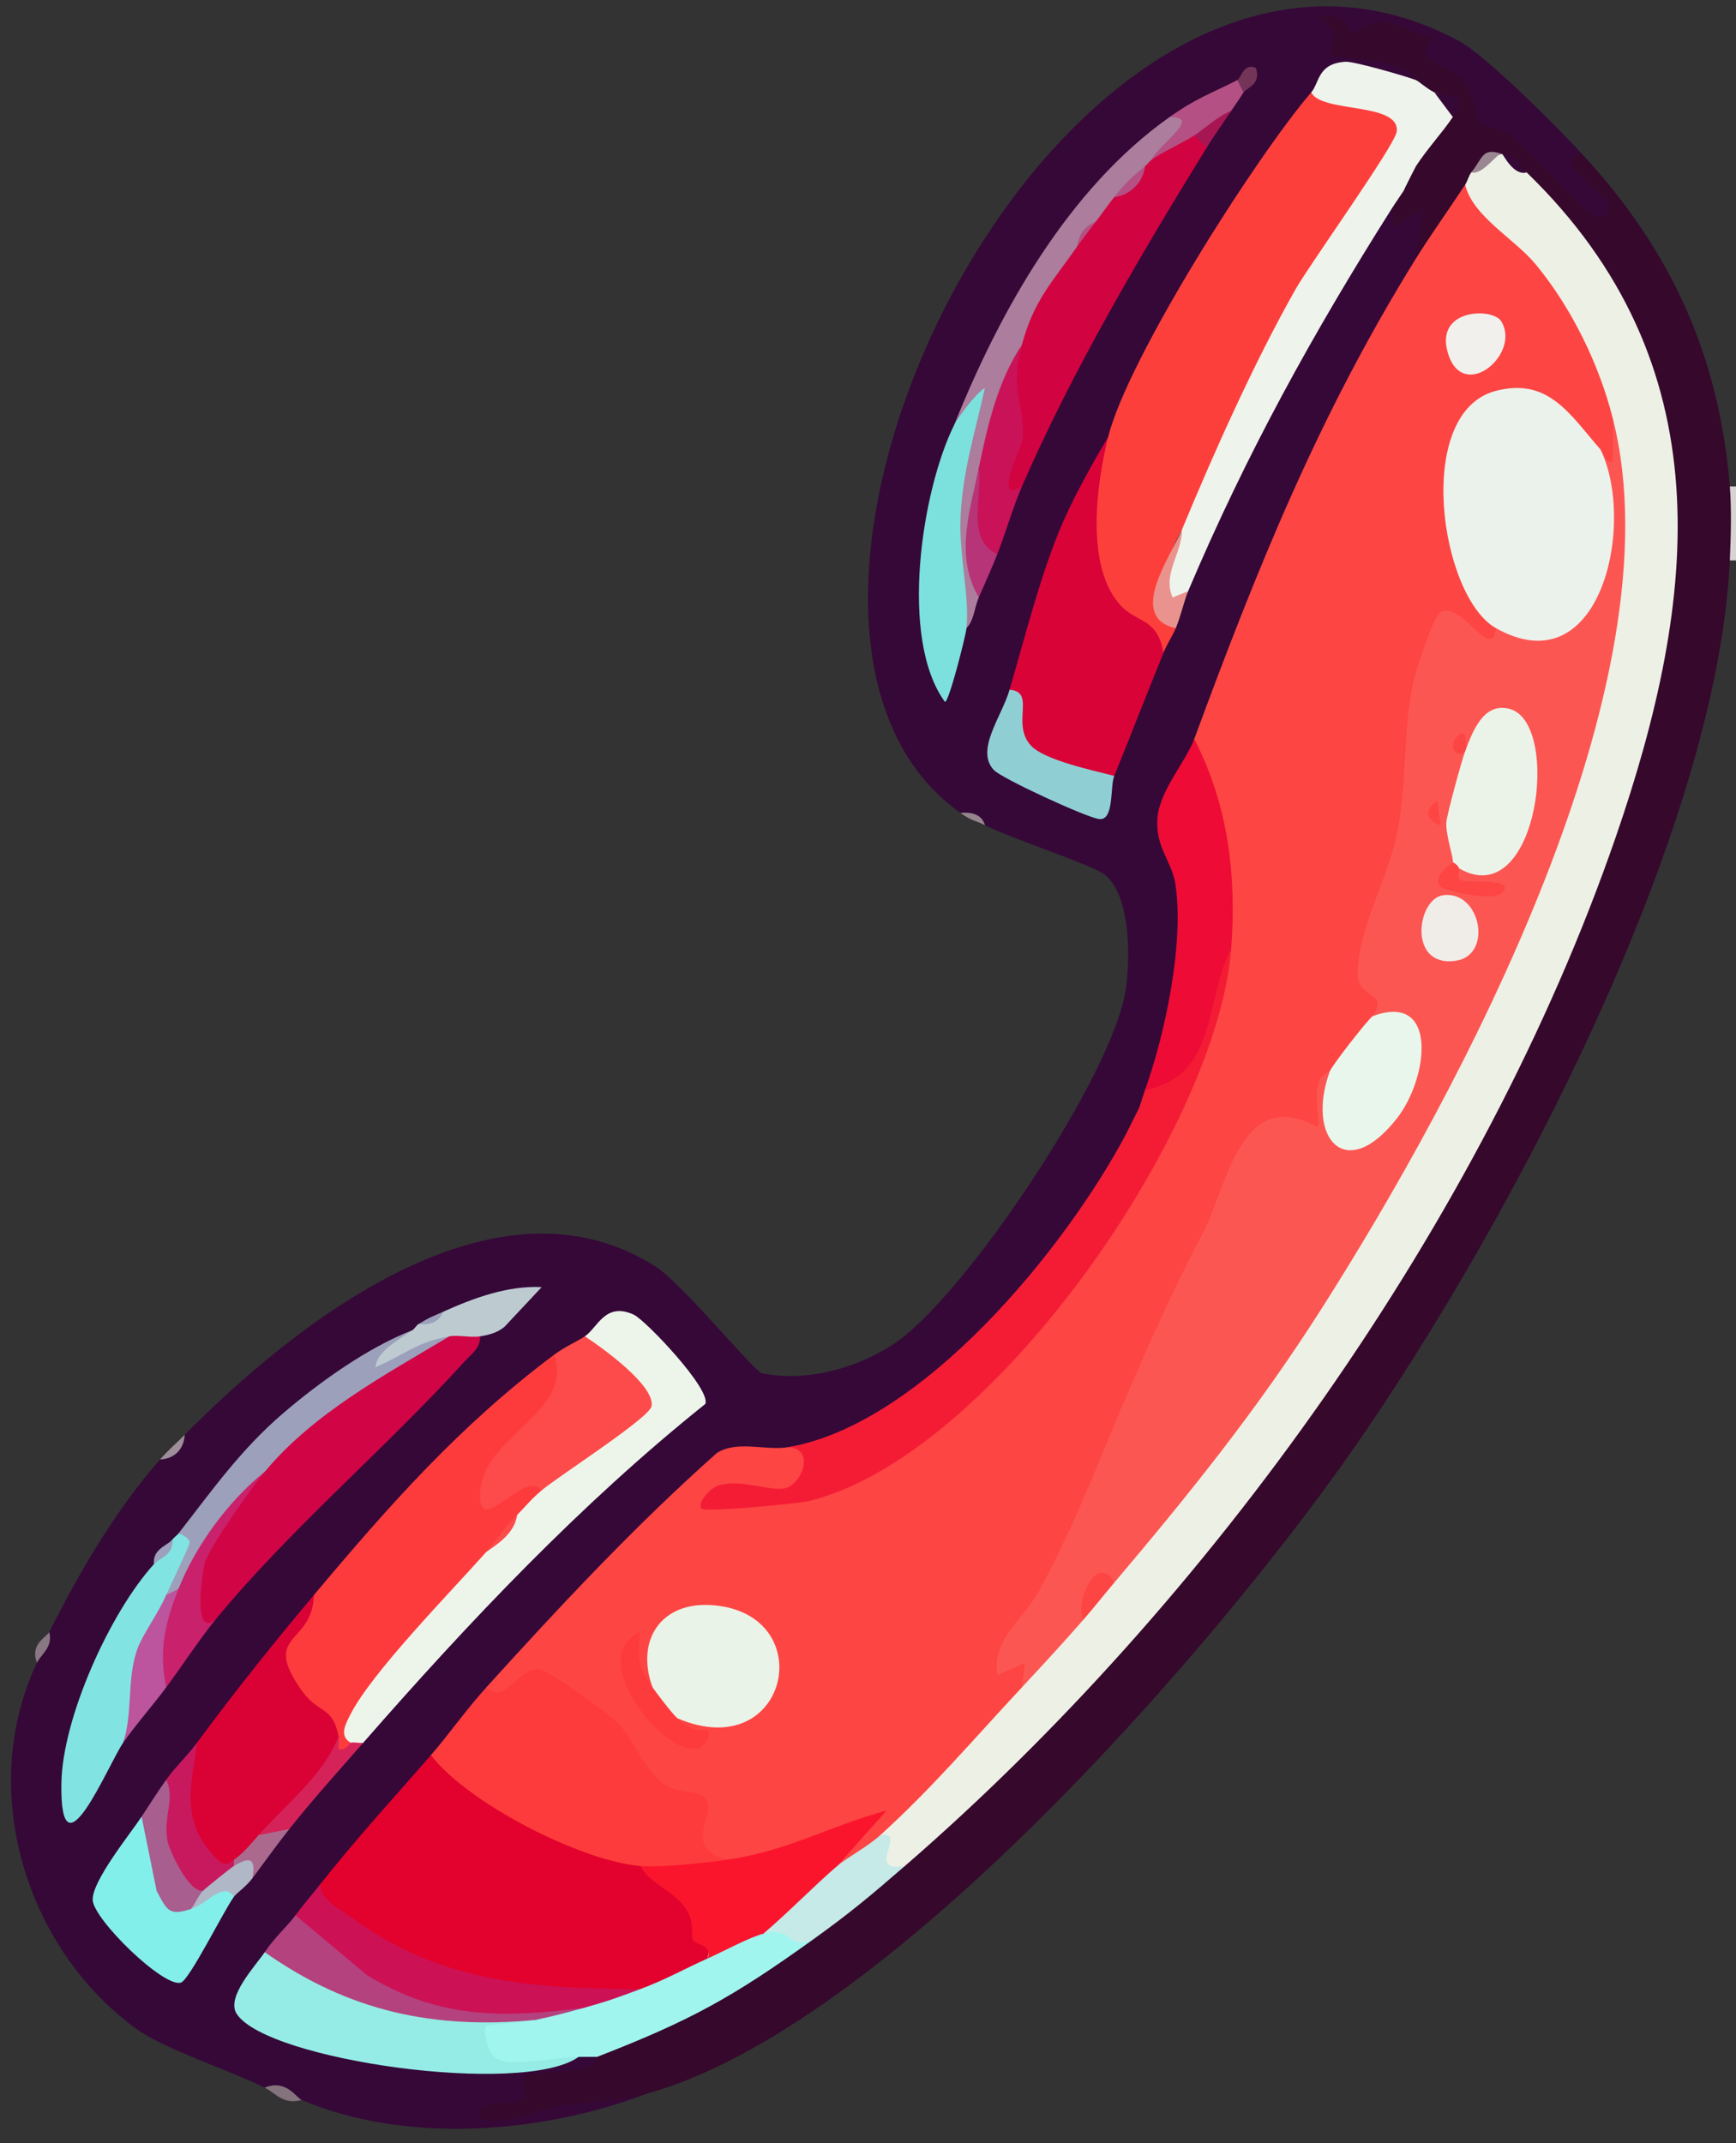
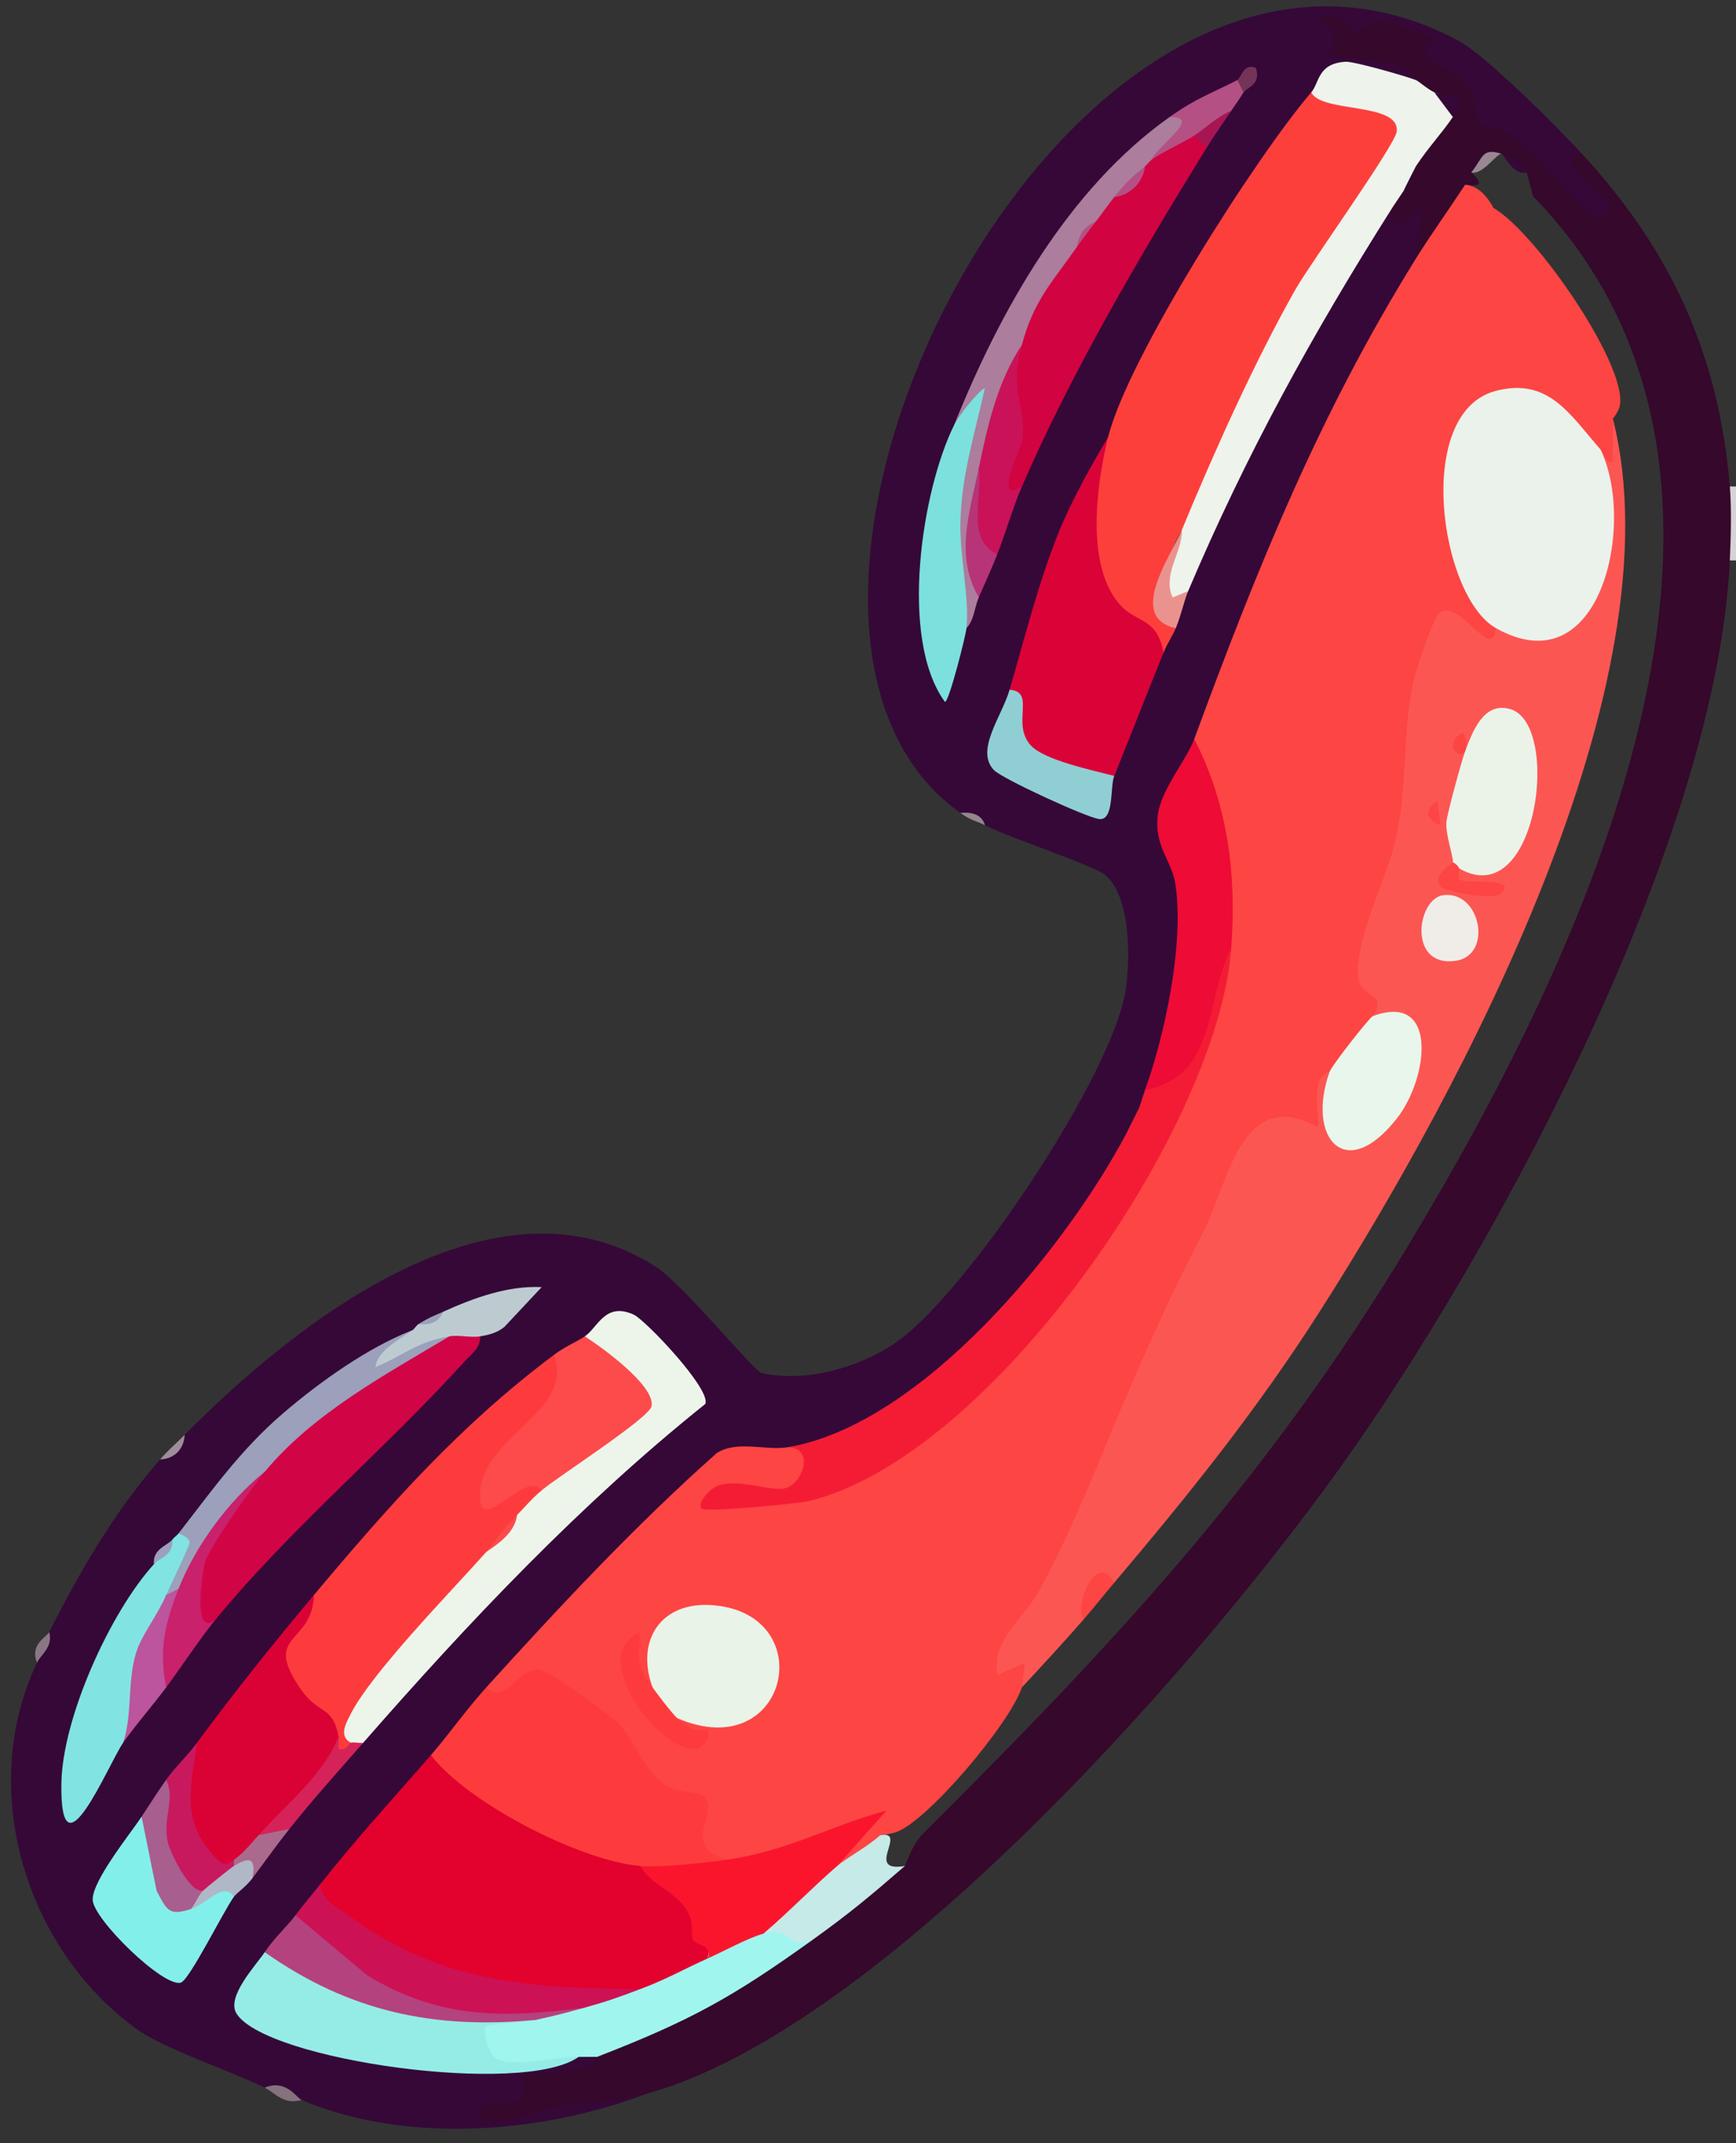
<svg xmlns="http://www.w3.org/2000/svg" id="Ebene_1" viewBox="0 0 282 348">
  <rect x="0" y="0" width="282" height="348" fill="#333333" stroke="none" />
  <defs>
    <style>      .st0 {        fill: #e9f6eb;      }      .st1 {        fill: #d10340;      }      .st2 {        fill: #a85e8f;      }      .st3 {        fill: #f41c35;      }      .st4 {        fill: #c9216b;      }      .st5 {        fill: #9a8791;      }      .st6 {        fill: #ebf3e9;      }      .st7 {        fill: #ee0b35;      }      .st8 {        fill: #7ce0dd;      }      .st9 {        fill: #ebf2eb;      }      .st10 {        fill: #b0b7c7;      }      .st11 {        fill: #b63477;      }      .st12 {        fill: #fe3b3c;      }      .st13 {        fill: #9ca0bb;      }      .st14 {        fill: #fd4543;      }      .st15 {        fill: #cd1155;      }      .st16 {        fill: #350838;      }      .st17 {        fill: #81e4e2;      }      .st18 {        fill: #743458;      }      .st19 {        fill: #d52359;      }      .st20 {        fill: #da0337;      }      .st21 {        fill: #d10546;      }      .st22 {        fill: #c8195f;      }      .st23 {        fill: #da0235;      }      .st24 {        fill: #ea938e;      }      .st25 {        fill: #94858e;      }      .st26 {        fill: #8fcfd4;      }      .st27 {        fill: #c5eae8;      }      .st28 {        fill: #ab6a8d;      }      .st29 {        fill: #edf5eb;      }      .st30 {        fill: #b45083;      }      .st31 {        fill: #bdcbd1;      }      .st32 {        fill: #fa152d;      }      .st33 {        fill: #a71653;      }      .st34 {        fill: #ca1258;      }      .st35 {        fill: #fd3b3c;      }      .st36 {        fill: #35082c;      }      .st37 {        fill: #a0f5ef;      }      .st38 {        fill: #eaf3e8;      }      .st39 {        fill: #83efeb;      }      .st40 {        fill: #fc5653;      }      .st41 {        fill: #d7d2d4;      }      .st42 {        fill: #b4427f;      }      .st43 {        fill: #f1f0ed;      }      .st44 {        fill: #9d8e99;      }      .st45 {        fill: #eef3eb;      }      .st46 {        fill: #84727d;      }      .st47 {        fill: #fd3f3c;      }      .st48 {        fill: #f0ede9;      }      .st49 {        fill: #fc4b4a;      }      .st50 {        fill: #edf0e5;      }      .st51 {        fill: #897884;      }      .st52 {        fill: #e2022d;      }      .st53 {        fill: #bc549e;      }      .st54 {        fill: #95ece6;      }      .st55 {        fill: #ac7d9c;      }    </style>
  </defs>
  <path class="st41" d="M282,91h-1c-2.887-1.777-2.81-10.169,0-12h1v12Z" />
  <path class="st16" d="M257,25c.298,2.498,1.876,4.821,4.736,6.97,2.851,3.365-.195,6.279-3.911,4.538l-11.031-11.635c-6.388-1.948-9.296-4.908-8.722-8.881-.498-1.457-8.681-6.816-8.073-2.992l-1.78,1.507c-6.746-3.314-11.004-3.215-12.774.298l-2.446.195.698,2.28c-12.267,16.33-24.039,33.972-31.448,53.08l-2.25.64c-5.059,12.597-9.471,25.474-13.238,38.63l-2.762,2.37c.576,2.929.044,6.521-1.595,10.775.155,1.367,13.745,7.914,15.673,8.033.154-2.954,1.128-4.557,2.922-4.808-.275-7.334,2.729-14.885,8-20-.686-3.228-.02-4.561,2-4-2.675-2.123-.895-5.067,2-6l.015-3.418c7.413-19.943,17.962-39.261,30.195-56.651l2.79-1.931c6.822-2.874,8.155-.207,4,8l-1.169,5.773c-12.547,22.586-23.421,45.951-32.621,70.095l-2.21,2.132c.53,3.261-.481,6.51-3.035,9.748-1.13,4.572-.407,9.692,2.17,15.358,1.027,8.814-.935,25.634-7.136,31.894,2.652,1.208,1.803,3.114-1,3l-2,4,.81,2.701c-8.875,15.193-20.446,30.249-34.825,40.669-5.704,4.134-14.358,10.238-20.985,7.629-.829,2.171-3.456,2.803-7.88,1.897-6.022,3.3-11.632,8.048-16.829,14.246-7.416,8.734-15.513,16.353-24.291,22.857.285,4.155-4.755,10.864-9,11l-.584,3.71-13.845,16.036-3.57,1.254c.733,3.273-.51,5.279-4,5,2.096,2.318-2.353,6.987-5,6l1.114,1.875c-6.375,7.065-4.649,8.583,3.523,11.13,13.772,4.292,32.394,6.93,46.363,3.995.916-1.933,2.087-1.935,3,0,2.835,1.672.228,3.522-2.488,3.99-5.194-.275-7.714.647-7.56,2.766l15.733-2.26,2.314,1.504c-16.972,6.472-39.043,8.204-56,1l-6-2c-6.158-3.008-16.408-6.298-20.911-9.589-18.142-13.261-25.733-39.026-16.089-59.411l2-5c5.011-9.879,10.623-19.577,18-28,1.819-.847,3.2-2.146,4-4,18.104-18.306,50.702-44.075,76.695-27.195,4.144,2.691,15.848,16.903,17.029,17.161,7.197,1.575,15.832-.862,21.787-4.955,11.465-7.878,35.561-43.829,37.401-57.6.668-5.004.784-14.945-3.445-18.379-1.892-1.536-15.391-5.947-19.467-8.033-1.09-1.073-2.424-1.74-4-2-44.441-31.535,18.059-158.91,80.901-125.401,4.485,2.392,16.067,14.041,20.099,18.401Z" />
  <path class="st36" d="M230,13c-1.431-3.694-13.432-3.525-13.997-4.007-.301-.257,2.501-4.278-2.003-5.982,4.127-1.718,5.231,2.014,5.564,2.046,1.803.175,2.845-1.558,4.516-1.584,2.533-.039,6.205,2.32,8.917,2.54-4.378,4.299,2.203,3.791,5.022,7.463,1.968,2.564,1.516,5.413,2.174,6.321.458.631,3.785,1.017,5.319,2.194,2.463,1.89,12.254,12.543,13.105,12.892,2.132.873,3.258-.476,2.357-2.37-.209-.439-9.694-7.3-3.976-7.513,14.369,15.541,22.241,32.611,24,54,.297,3.61.173,8.326,0,12-2.075,44.201-35.931,108.1-61.185,144.315-22.72,32.581-76.206,94.111-114.815,104.685-4.723,1.294-9.849,1.306-14.447,2.053-3.813.619-7.689,3.324-12.547,1.942-.933-3.509,5.954-1.915,6.893-3.108.586-.743-.286-3.445.114-3.869.356-.377,8.442-.605,10.296-1.25,1.324-.461,1.577-1.724,1.691-1.768l1.535-2.75c10.524-3.93,20.288-9.333,29.471-15.756,1.406.635,2.728.308,3.994-.494-.891-2.206,10.384-11.355,11.619-11.724l3.381-.276c.756-1.883,1.553-3.862,3.014-5.316,31.029-30.874,55.627-57.177,78.564-95.128,28.187-46.639,65.931-124.126,20.47-170.669l-1.048-3.886-4-3c-1.791.385-3.458,1.385-5,3,1.939,1.847,1.668,2.31-1,2,.696,4.18-3.718,11.263-8,12l.989-8-4.507,2.987-.482-2.987c-1.365-2.539-.866-3.307,2-3l2-4c-1.643-2.953,2.723-8.632,6-8-.096-1.814-1.096-3.147-3-4-2.165,2.057-3.786.802-3-2Z" />
  <path class="st46" d="M49,341c-3.013.847-4.271-1.155-6-2,3.459-1.438,5.136,1.633,6,2Z" />
  <path class="st51" d="M6,270c-1.167-3.05,1.547-4.107,2-5,.649,2.499-1.363,3.654-2,5Z" />
  <path class="st44" d="M26,237c1.5-1.713,2.587-2.571,4-4-.137,2.375-1.659,3.869-4,4Z" />
  <path class="st25" d="M160,134c-1.519-.777-2.071-.631-4-2,1.745-.164,3.47.169,4,2Z" />
  <path class="st14" d="M262,68c.562,4.108,1.589,12.288-2,5l-2.276.424c-20.369-25.174-27.721,12.223-14.904,25.979l.179,2.596c.737.476,1.65,1.224,1.51,1.924-.894,4.474-7.7-1.214-9.288-2.726-4.106,10.583-6.196,21.996-6.27,34.239-2.934,7.768-5.049,15.537-6.344,23.306,3.86,2.891,3.991,4.977.392,6.257,1.552,2.669-4.015,9.595-7,9-1.649,2.853-2.148,6.298-1.499,10.335-6.126-2.163-10.243-.553-12.35,4.83-10.3,23.456-20.928,46.99-31.884,70.602l-5.935,8.564c4.72.283,3.505,2.533,1.668,5.669-1.924,5.874-15.468,21.924-20.532,23.542-.791.253-1.624.374-2.468.458.902,3.255-4.377,6.622-7,5-1.163-1.509-.639-3.111,1.573-4.807-5.496,2.296-11.148,4.097-16.957,5.402l-2.617-1.595c-6.881.298-6.369-3.59-4.883-8.83-4.005-.219-7.358-1.679-9.581-5.15-3.462-7.159-9.588-11.098-16.266-15.033-5.316,4.55-8.072,4.888-8.27,1.012,12.002-13.221,24.054-26.158,37.446-38.054,3.327-2.113,7.954-.334,11.554-.946,5.662-.899,5.493,3.047,2.855,6.823,25.105-8.231,42.573-32.408,55.439-54.487,6.216-10.667,11.716-21.055,13.706-33.336l-1.83-2.949c.517-9.479-1.005-18.939-4.633-27.705l.463-3.346c10.247-27.793,20.248-52.638,36-78,2.309-3.718,5.414-8.067,8-12,1.787.135,3.325,1.394,4.612,3.777,7.062,4.045,22.741,26.969,20.352,32.651-.235.56-.584,1.073-.964,1.572Z" />
  <path class="st47" d="M192,86c-3.353,5.864-3.687,11.198-1,16-.493,1.193-1.349,2.395-2,4-.572.083-1.084.093-1.383-.155-2.319-1.92-7.926-6.968-9.134-9.186-4.311-7.912-2.176-17.966,1.517-25.66,3.152-12.772,24.038-45.56,33-56,7.539-.694,21.457,1.677,13.117,11.966-12.344,17.336-22.982,36.133-30.886,56.49l-3.23,2.544Z" />
  <path class="st52" d="M104,303c5.229,1.552,10.458,4.727,10.417,10.751,2.515,1.544,3.468,2.627.583,4.249.046,3.381-8.495,7.43-11,5-14.114,3.342-28.429.758-41.266-5.697-3.757-1.889-13.664-6.938-10.734-11.303,6.116-7.735,11.651-13.688,18-21l2.316-.332c8.268,8.153,19.411,13.811,30.724,16.211l.96,2.121Z" />
  <path class="st35" d="M90,220c4.756.535,1.877,7.22-.639,9.991-1.011.084-11.943,12.678-9.265,12.486,2.638-1.956,8.075-5.628,7.903-.477.774,2.922-1.065,5.048-4,4-1.18,2.347-3.047,4.268-5,6l.651,2.271c-9.2,8.661-16.75,18.237-22.651,28.729-.16,3.353-4.139,3.88-2-1-7.252-4.363-14.884-11.501-5.927-19.256l1.927-3.744c12.128-14.448,23.67-27.533,39-39Z" />
  <path class="st12" d="M79,274c2.992,2.944,5.099-3.073,8.508-2.953,1.467.052,11.623,7.389,13.044,8.902,2.391,2.547,4.392,8.182,7.892,10.108,1.996,1.098,5.291.766,6.146,1.873,2.084,2.698-4.125,7.749,3.41,10.071-1.067,3.961-10.852,3.637-14,1-9.589-.784-27.987-10.154-34-18,2.913-3.355,5.792-7.466,9-11Z" />
  <path class="st3" d="M200,154c-2.164,29.242-38.978,82.674-68.724,89.776-1.561.373-16.642,1.818-17.269,1.22-.916-.874,1.389-3.378,2.701-3.78,3.908-1.198,8.967,1.297,11.239.318,2.593-1.118,4.302-6.364.053-6.535,21.786-3.703,45.078-32.241,55-51l2-4c.26-.605.651-2.032,1-3,6.434-5.523,10.331-13.126,11.69-22.809l2.31-.191Z" />
  <path class="st20" d="M189,106c-2.698,6.652-5.355,13.474-8,20l-2.062,1.539c-10.431-2.195-15.822-4.299-14.938-15.539,2.367-8.108,4.779-17.687,7.964-25.536,2.025-4.992,5.24-10.812,8.036-15.464-1.9,7.701-3.752,21.154,2.108,27.392,2.595,2.763,5.917,1.952,6.892,7.608Z" />
  <path class="st45" d="M230,13c.451.171,1.83,1.44,3,2,2.499.888,3.499,2.221,3,4-1.706,2.544-4.02,4.986-6,8l-2,4c-.664,1.012-1.338,1.953-2,3-12.793,20.232-23.585,39.789-33,62-2.605,4.459-5.101,2.595-3.827-2.259l2.827-7.741c5.202-12.553,11.785-27.271,18.459-39.041,2.354-4.151,16.224-23.446,16.434-25.626.461-4.784-12.253-2.942-13.893-6.333,1.371-1.598.998-4.686,5.564-4.972,1.376-.086,9.651,2.295,11.436,2.972Z" />
  <path class="st29" d="M59,283c-1.258,1.036-1.924,1.036-2,0-2.01-1.08-.813-3.137-.084-4.583,3.431-6.805,16.435-20.054,22.084-26.417,1.951-1.734,3.804-3.644,5-6,1.469-1.476,2.175-2.466,4-4l-.592-2.082,16.43-12.037c.517-1.297-7.239-7.574-9.005-8.588l.166-2.293c2.063-1.357,3.296-5.674,7.967-3.512,1.876.868,12.599,12.127,11.604,14.491-20.266,16.208-38.512,35.509-55.572,55.021Z" />
  <path class="st21" d="M78,217c.013,1.958-1.353,2.776-2.478,4.016-12.957,14.287-28.236,27.079-40.522,41.984-3.444,3.987-4.415.329-4.429-3.591-.024-6.563,8.119-15.686,12.429-20.409l.285-3.351c8.222-9.356,18.743-13.906,29.715-18.649,1.155-2.92,3.727-2.727,5,0Z" />
  <path class="st23" d="M51,259c-.253,8.265-8.634,6.084-2.002,15.501,2.779,3.946,5.035,2.372,6.002,7.499-.037,6.141-7.358,12.996-13,16,1.635,3.237-1.257,3.861-4,4-3.39,4.876-7.222-1.672-8.42-5.541-1.427-4.609.029-9.491,2.42-13.459,6.156-8.352,12.416-16.156,19-24Z" />
  <path class="st1" d="M194,22c2.275-1.81,3.34-.4,2,2-10.534,17.064-21.836,36.212-30,55-5.587,5.465-4.146-4.095-1.876-7.872-.494-5.37-.738-10.16,1.876-15.128-3.009-3.912,4.515-15.719,9-16,.586-1.598,1.617-2.987,3-4-1.759-2.401.17-4.74,3-4,2.097-1.197,3.813-2.893,5-5-.285-.95.048-1.283,1-1,2.581-3.03,4.915-4.364,7-4Z" />
  <path class="st7" d="M200,154c-4.373,8.422-2.086,20.684-14,23,3.278-9.09,6.397-23.951,4.933-33.433-.595-3.853-3.368-5.981-2.888-10.944.42-4.341,4.639-9.054,5.955-12.622,5.491,10.712,6.887,22.014,6,34Z" />
  <path class="st54" d="M87,328l-.868,2.171c-12.508,1.815,1.013,3.66,6.074,1.91l1.795,1.919c-8.993,6.446-50.714.572-55.559-6.994-1.751-2.734,3.03-7.74,4.559-10.006l3.557-.012c12.274,7.828,26.045,11.213,40.443,11.012Z" />
  <path class="st37" d="M132,315c-12.999,9.325-19.812,13.108-35,19-1-.006-2.0.009-3,0-3.815-.035-11.273,1.937-13.599.092-1.202-.954-2.012-4.48-1.403-5.087.291-.29,5.713-.526,8.002-1.005,2.467-1.023,5.133-1.69,8-2-.114-.885.08-1.628.807-1.757l8.193-1.243c4.497-1.693,7.043-3.236,11-5-.092-3.32,6.602-6.465,9-4,3.347-2.54,5.406-1.561,8,1Z" />
  <path class="st49" d="M95,217c2.649,1.712,11.465,8.001,10.838,11.353-.356,1.901-15.071,11.321-17.838,13.647-2.726-3.559-10.335,7.96-10.021.492.401-9.536,15.316-12.941,12.021-22.492,1.8-1.347,3.49-2.007,5-3Z" />
  <path class="st15" d="M104,323c-3.455,1.301-5.368,1.99-9,3-12.15,2.796-25.243,2.477-36.416-3.546-2.824-1.522-11.388-8.41-10.584-11.454,1.312-1.767,2.662-3.308,4-5,.178,2.636,3.215,3.993,5.116,5.385,14.535,10.643,29.333,11.487,46.884,11.615Z" />
  <path class="st17" d="M27,259c-1.753,7.985-4.086,15.985-7,24-2.453,3.572-10.293,22.815-10.027,6.554.173-10.578,7.879-27.678,15.027-35.554l3-4c.291-.373.725-.648,1-1,6.15-3.388.398,7.563-2,10Z" />
  <path class="st55" d="M190,19c2.615-1.231,3.955-1.802,3.649,1.595l-6.649,5.405c-.372.284-.643.708-1,1-1.149,2.111-2.893,3.839-5,5-1.175,1.471-2.07,2.81-3,4-1.377,1.013-2.406,2.391-3,4-4.063,5.821-7.063,8.748-9,16-1.758,6.04-3.296,12.158-4.613,18.354l-2.387,1.646c-.746,6.984-.746,13.984,0,21-.739,1.71-.727,3.66-2,5-2.584-2.197-2.935-9.952-2.894-13.751.069-6.54.506-12.882,2.354-19.119l-1.46-.13c7.401-18.458,18.499-38.331,35-50Z" />
  <path class="st39" d="M23,295l2.182.699c-.005,6.727,1.934,11.494,5.818,14.301,2.177-2.198,7.829-7.486,7-2-1.661,2.273-7.225,13.531-8.625,13.948-2.808.838-14.218-10.29-14.32-13.437-.1-3.095,6.117-10.748,7.945-13.512Z" />
  <path class="st8" d="M157,102c-.117,1.209-2.834,11.993-3.5,11.979-7.499-10.245-3.775-34.353,1.5-44.979.629-1.267,3.551-5.169,4.989-6-1.567,7.158-3.753,13.906-3.972,21.512-.172,5.952,1.485,12.318.983,17.488Z" />
  <path class="st13" d="M67,216c.255.664.406,1.231.194,1.454-.391.414-5.901,3.945-5.657,3.692,2.095-2.164,9.399-6.962,11.463-4.146-10.533,6.304-22.079,12.472-30,22-5.692,5.373-8.872,10.869-11.781,17.922-.347.843-1.273,1.1-2.219,1.078-.761,1.391-1.428,1.724-2,1,.697-1.611,3.83-8.063,3.805-8.53-.038-.706-1.137-1.224-1.805-1.47,5.475-7.01,10.054-13.567,16.99-19.51,5.885-5.042,13.768-10.685,21.01-13.49Z" />
  <path class="st42" d="M48,311l11.699,9.801c11.76,7.075,22.037,6.943,35.301,5.199-2.756.767-5.18,1.41-8,2-16.623,1.588-30.411-1.428-44-11,1.682-2.491,3.622-4.145,5-6Z" />
  <path class="st26" d="M164,112c4.351.342.209,5.509,3.449,9.051,2.215,2.422,10.161,4.042,13.551,4.949-.717,1.768.029,7.331-2.481,6.997-2.083-.276-15.73-6.549-17.063-7.945-3.081-3.228,1.261-8.657,2.544-13.052Z" />
  <path class="st34" d="M166,56c-2.162,8.097.76,9.56.073,15.526-.121,1.054-4.921,10.442-.073,7.474-1.416,3.259-2.656,7.585-4,11-4.18,2.152-4.128-2.33-3.957-5.74l.957-8.26c1.405-6.848,3.056-14.1,7-20Z" />
  <path class="st4" d="M43,239c-2.103,2.53-8.907,12.081-9.73,14.761-.166.542-2.304,12.46,1.73,9.239-2.295,2.784-5.583,7.739-8,11-2.96-.594-2.737-3.841-2.479-6.437.273-2.74,2.71-7.475,4.479-9.563,2.741-6.959,8.132-14.319,14-19Z" />
  <path class="st31" d="M72,213c4.962-2.236,10.487-4.264,15.995-3.994l-6.056,6.458c-1.163.955-2.493,1.297-3.939,1.536-1.522.252-3.494-.263-5,0-5.421.947-7.093,2.918-11.995,4.995.175-2.602,4.011-4.573,5.995-5.995.361-.259.632-.772,1-1,1.496-.321,2.935-.848,4-2Z" />
  <path class="st22" d="M38,302c.684.293.671.627,0,1,.725,2.592-.942,3.925-5,4-2.453,3.411-5.363-1.64-6.5-4.406-2.101-5.106-1.086-8.635.5-13.594,1.524-2.138,3.46-3.91,5-6-.94,6.805-2.63,12.401,2.479,18.053,1.121,1.24,1.849,2.365,3.521.947Z" />
  <path class="st2" d="M27,289c1.535,3.266-.658,6.141.276,10.228.301,1.318,3.435,8.252,5.724,7.772.33,1.035-.337,2.035-2,3-3.514,1.115-3.828.312-5.558-2.95l-2.442-12.05c1.354-2.046,2.563-3.983,4-6Z" />
  <path class="st53" d="M27,274c-2.057,2.775-5.211,6.395-7,9,1.624-4.884.564-10.329,2.303-15.197.877-2.456,3.356-5.705,4.697-8.803l2-1c-2.205,5.599-3.23,10.012-2,16Z" />
  <path class="st30" d="M201,13c2.029-1.124,2.441.462,1,2-.614,1.024-1.338,2.003-2,3-2.335,3.036-4.335,4.369-6,4-1.699,1.117-5.498,2.851-7,4,1.259-2.614,8.41-7.089,3-7,4.451-3.148,6.561-3.721,11-6Z" />
  <path class="st19" d="M55,282c.115.607-.083,1.352.008,1.994,1.195.403,1.689-.886,1.992-.994.483-.171,1.383.115,2,0-4.034,4.614-8.185,9.199-12,14-2.469,2.426-4.136,2.759-5,1,4.667-5.219,10.451-9.639,13-16Z" />
  <path class="st11" d="M162,90c-.958,2.435-1.975,4.629-3,7-3.97-6.693-1.429-14.034,0-21,.649,4.605-2.16,11.573,3,14Z" />
  <path class="st24" d="M192,86c.048,3.801-3.223,7.227-1.517,11.017l2.517-1.017c-.638,1.505-1.127,3.888-2,6-8.024-1.746-.742-11.797,1-16Z" />
  <path class="st28" d="M47,297c-2.053,2.584-4.014,5.351-6,8l-3-2v-1c1.62-1.151,2.706-2.552,4-4l5-1Z" />
  <path class="st10" d="M41,305c-1.056,1.409-2.538,2.368-3,3-1.772-2.566-4.191,1.108-7,2,.728-.825,1.267-2.321,2-3,.627-.581,4.499-3.699,5-4,2.726-1.637,3.578-1.17,3,2Z" />
  <path class="st33" d="M196,24l-2-2c1.833-1.205,3.721-3.073,6-4-1.287,1.938-2.809,4.07-4,6Z" />
  <path class="st18" d="M201,13c.631-.324.915-2.777,2.994-1.995.967,2.759-1.556,3.262-1.994,3.995l-1-2Z" />
  <path class="st13" d="M25,254c-.242-2.507,2.248-3.038,3-4,.225,2.535-2.03,2.931-3,4Z" />
  <path class="st7" d="M183,184c.313-.591,1.885-3.733,2-4l-2,4Z" />
  <path class="st13" d="M72,213c-.714,1.775-2.195,2.191-4,2,1.837-1.138,2.219-1.197,4-2Z" />
-   <path class="st50" d="M248,28c32.096,31.092,27.9,69.047,14.455,107.955-21.526,62.296-66.045,124.252-115.455,167.045-4.314,2.906-5.648,1.24-4-5,8.36-7.566,15.37-15.831,23-24,1.681-5.342,4.579-9.248,10-11,.478-2.829,1.776-6.225,5-6l.717-2.916c25.477-31.772,47.922-65.84,63.781-103.258,10.947-25.828,20.035-54.849,16.502-82.826-2.233-8.832-6.685-17.968-12.489-25.011-3.515-4.266-10.255-7.803-11.511-12.989.394-.599.591-1.483,1-2,1.57-1.66,3.237-2.66,5-3l4,3Z" />
  <path class="st27" d="M143,298c4.611-.789-2.736,6.155,4,5-5.578,4.831-8.867,7.6-15,12-4.305,1.803-3.016-2.29-8-1,.926-4.829,7.035-10.81,12-11,1.516-1.309,4.935-3.131,7-5Z" />
  <path class="st5" d="M244,25c-.765-.315-3.089,3.488-5,3,1.982-2.506,1.742-4.064,5-3Z" />
  <path class="st16" d="M236,19l-3-4c2.056.984,5.92-.354,3,4Z" />
  <path class="st16" d="M248,28c-2.176.586-3.758-2.9-4-3,3.184,1.04,2.275,1.329,4,3Z" />
  <path class="st16" d="M228,31l2-4c-.319.486-.751,2.096-2,4Z" />
  <path class="st40" d="M181,257c-2.56-.139-4.226,1.861-5,6-3.217,3.681-6.543,7.298-10,11l.507-3.993-4.501,1.988c-.956-5.788,4.265-9.057,6.796-13.693,3.605-6.606,6.653-13.525,9.526-20.481,5.245-12.697,10.392-24.826,17.166-37.827,3.891-7.467,6.058-23.849,18.501-16.999.764-.85-1.664-8.002,2.006-8.995l1.544,1.696c-3.858,24.482,21.526-8.542,7.039-9.113l-1.583-1.582c2.712-4.138-2.602-2.674-2.468-7.105.218-7.223,4.617-14.749,6.204-21.659,2-8.707.988-17.801,2.984-26.019.461-1.9,3.098-10.06,4.259-10.797,3.282-2.085,8.419,8.337,9.021,2.58l2.173-1.127c14.47,6.016,17.277-16.779,13.41-26.143l1.418-1.73c.705.803.77,2.234,1.989,1.995l.011-6.995c10.827,42.826-24.665,109.003-47.586,144.914-10.25,16.06-21.184,29.638-33.414,44.086Z" />
  <path class="st9" d="M260,73c5.787,11.956.084,38.601-17,29-9.072-5.099-13.45-35.007-.03-38.524,8.597-2.253,12.061,3.865,17.03,9.524Z" />
  <path class="st32" d="M118,302c9.988-1.411,16.588-5.435,26-7.989l-8,8.989c-3.943,3.403-7.967,7.572-12,11-2.276.589-6.422,2.851-9,4,.726-2.26-1.902-2.104-2.419-2.964-.472-.786.411-2.545-1.103-4.97-1.885-3.018-5.772-3.987-7.478-7.066,3.444.282,10.389-.49,14-1Z" />
  <path class="st38" d="M110,279c-2.291,1.82-5.859-2.687-4-5-2.811-7.681,1.422-14.044,9.853-13.339,17.548,1.466,12.193,26.122-5.853,18.339Z" />
  <path class="st0" d="M216,174c.362-1.002,6.465-8.802,7-9,10.708-3.959,9.012,10.024,3.999,16.498-8.423,10.877-14.879,3.253-10.999-7.498Z" />
  <path class="st12" d="M106,274c.967,1.341,2.927,3.939,4,5,2.781,2.75,4.688,1.736,5,2.005.575.498-.469,2.593-1.645,2.915-5.399,1.477-18.503-14.884-9.366-18.92-.368,4.842-.469,5.561,2.011,9Z" />
-   <path class="st43" d="M243.848,52.148c3.334,5.311-6.238,13.417-8.667,5.124-2.105-7.186,7.269-7.352,8.667-5.124Z" />
  <path class="st49" d="M79,252c1.616-1.82,2.535-3.523,5-6-.364,2.792-2.823,4.535-5,6Z" />
  <path class="st30" d="M181,32c1.842-2.307,2.739-3.149,5-5-.284,2.609-2.419,4.724-5,5Z" />
  <path class="st30" d="M175,40c.222-1.915,1.215-3.281,3-4-.685.877-2.411,3.156-3,4Z" />
  <path class="st14" d="M181,257c-1.691,1.998-3.262,4.012-5,6-1.552-2.916,2.33-11.081,5-6Z" />
  <path class="st6" d="M237,141c-1.304,1.321-1.864.683-1-1,.168-.626-1.172-4.349-1.05-6.458.071-1.229,2.518-10.154,3.05-11.542,1.145-2.989,2.907-8.103,7.288-6.868,8.411,2.37,4.488,33.267-8.288,25.868Z" />
  <path class="st48" d="M234.478,145.358c6.099-.729,8.076,9.822,1.955,10.669-7.811,1.081-6.269-10.153-1.955-10.669Z" />
  <path class="st14" d="M237,141c.116.455-.339,1.439.135,1.824.956.777,9.361-.445,6.862,2.16-1.448,1.509-9.502-.418-9.997-.995-1.508-1.758,1.938-3.757,2.001-3.989.388.204.896.592,1,1Z" />
  <path class="st14" d="M233.989,134c-2.427-.911-2.669-2.45-.484-3.994l.484,3.994Z" />
  <path class="st14" d="M238,122c-1.338,1.518-3.454-1.303-.495-2.995.88.04.595,2.881.495,2.995Z" />
</svg>